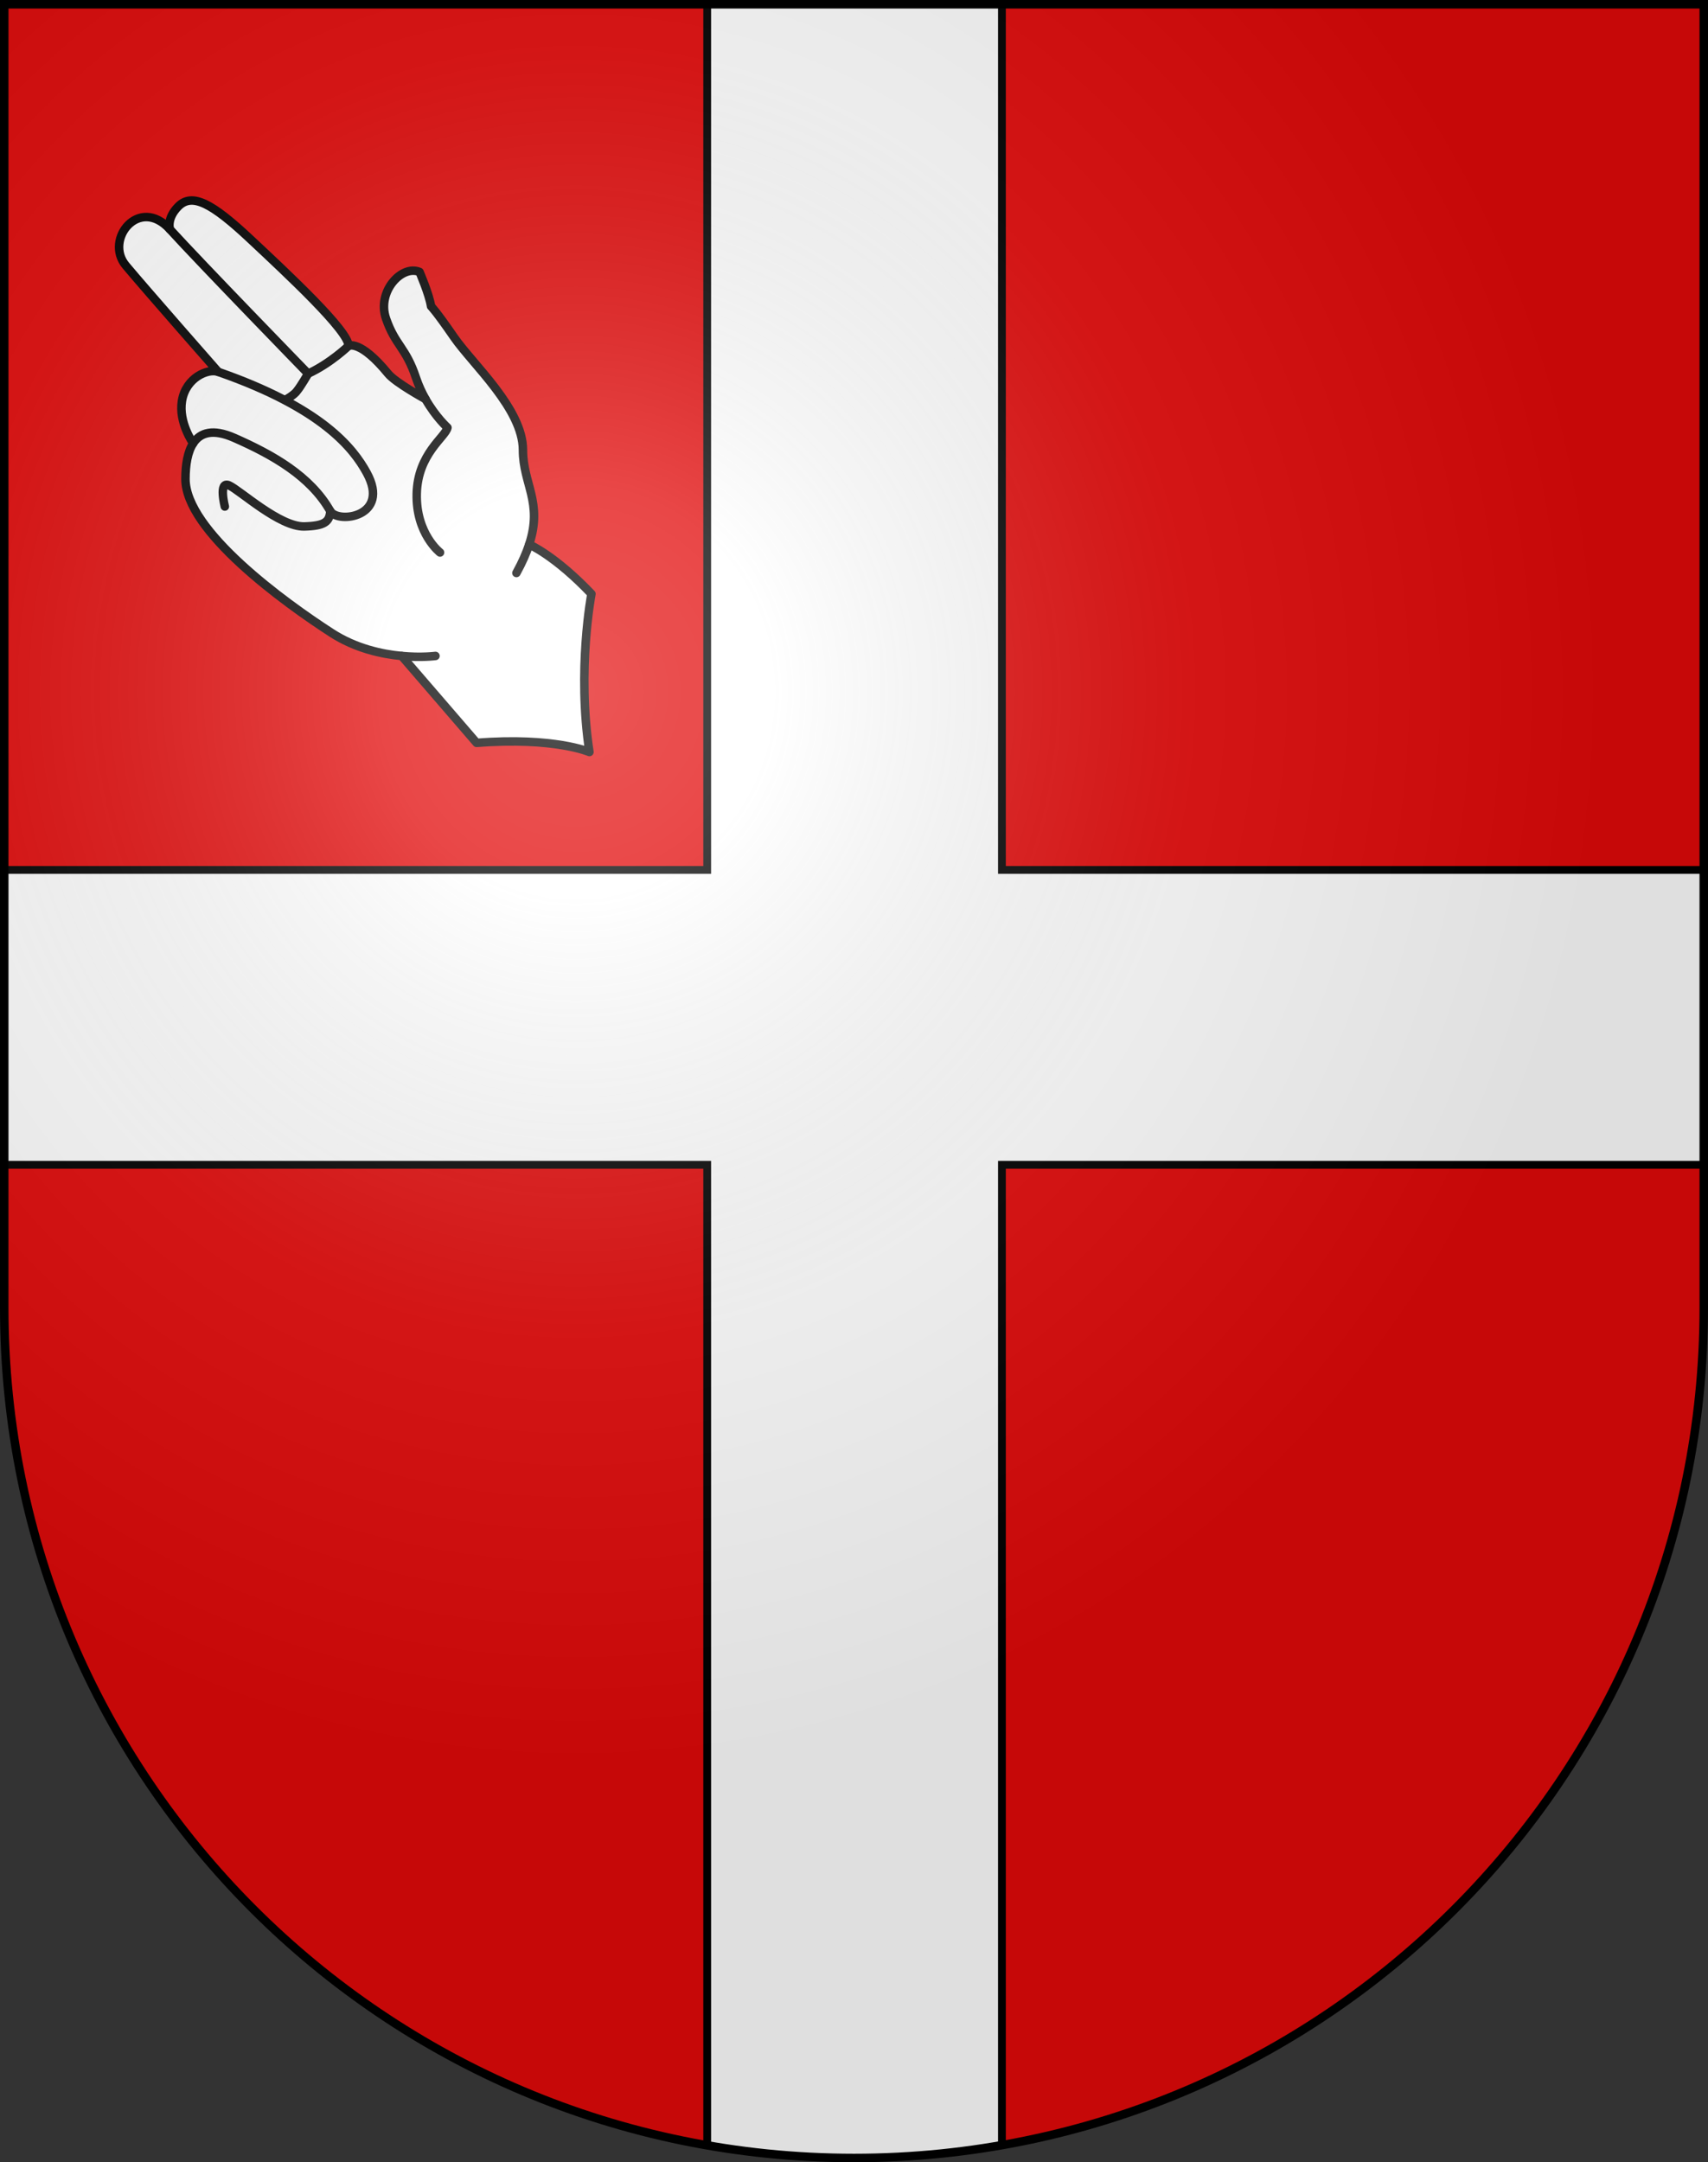
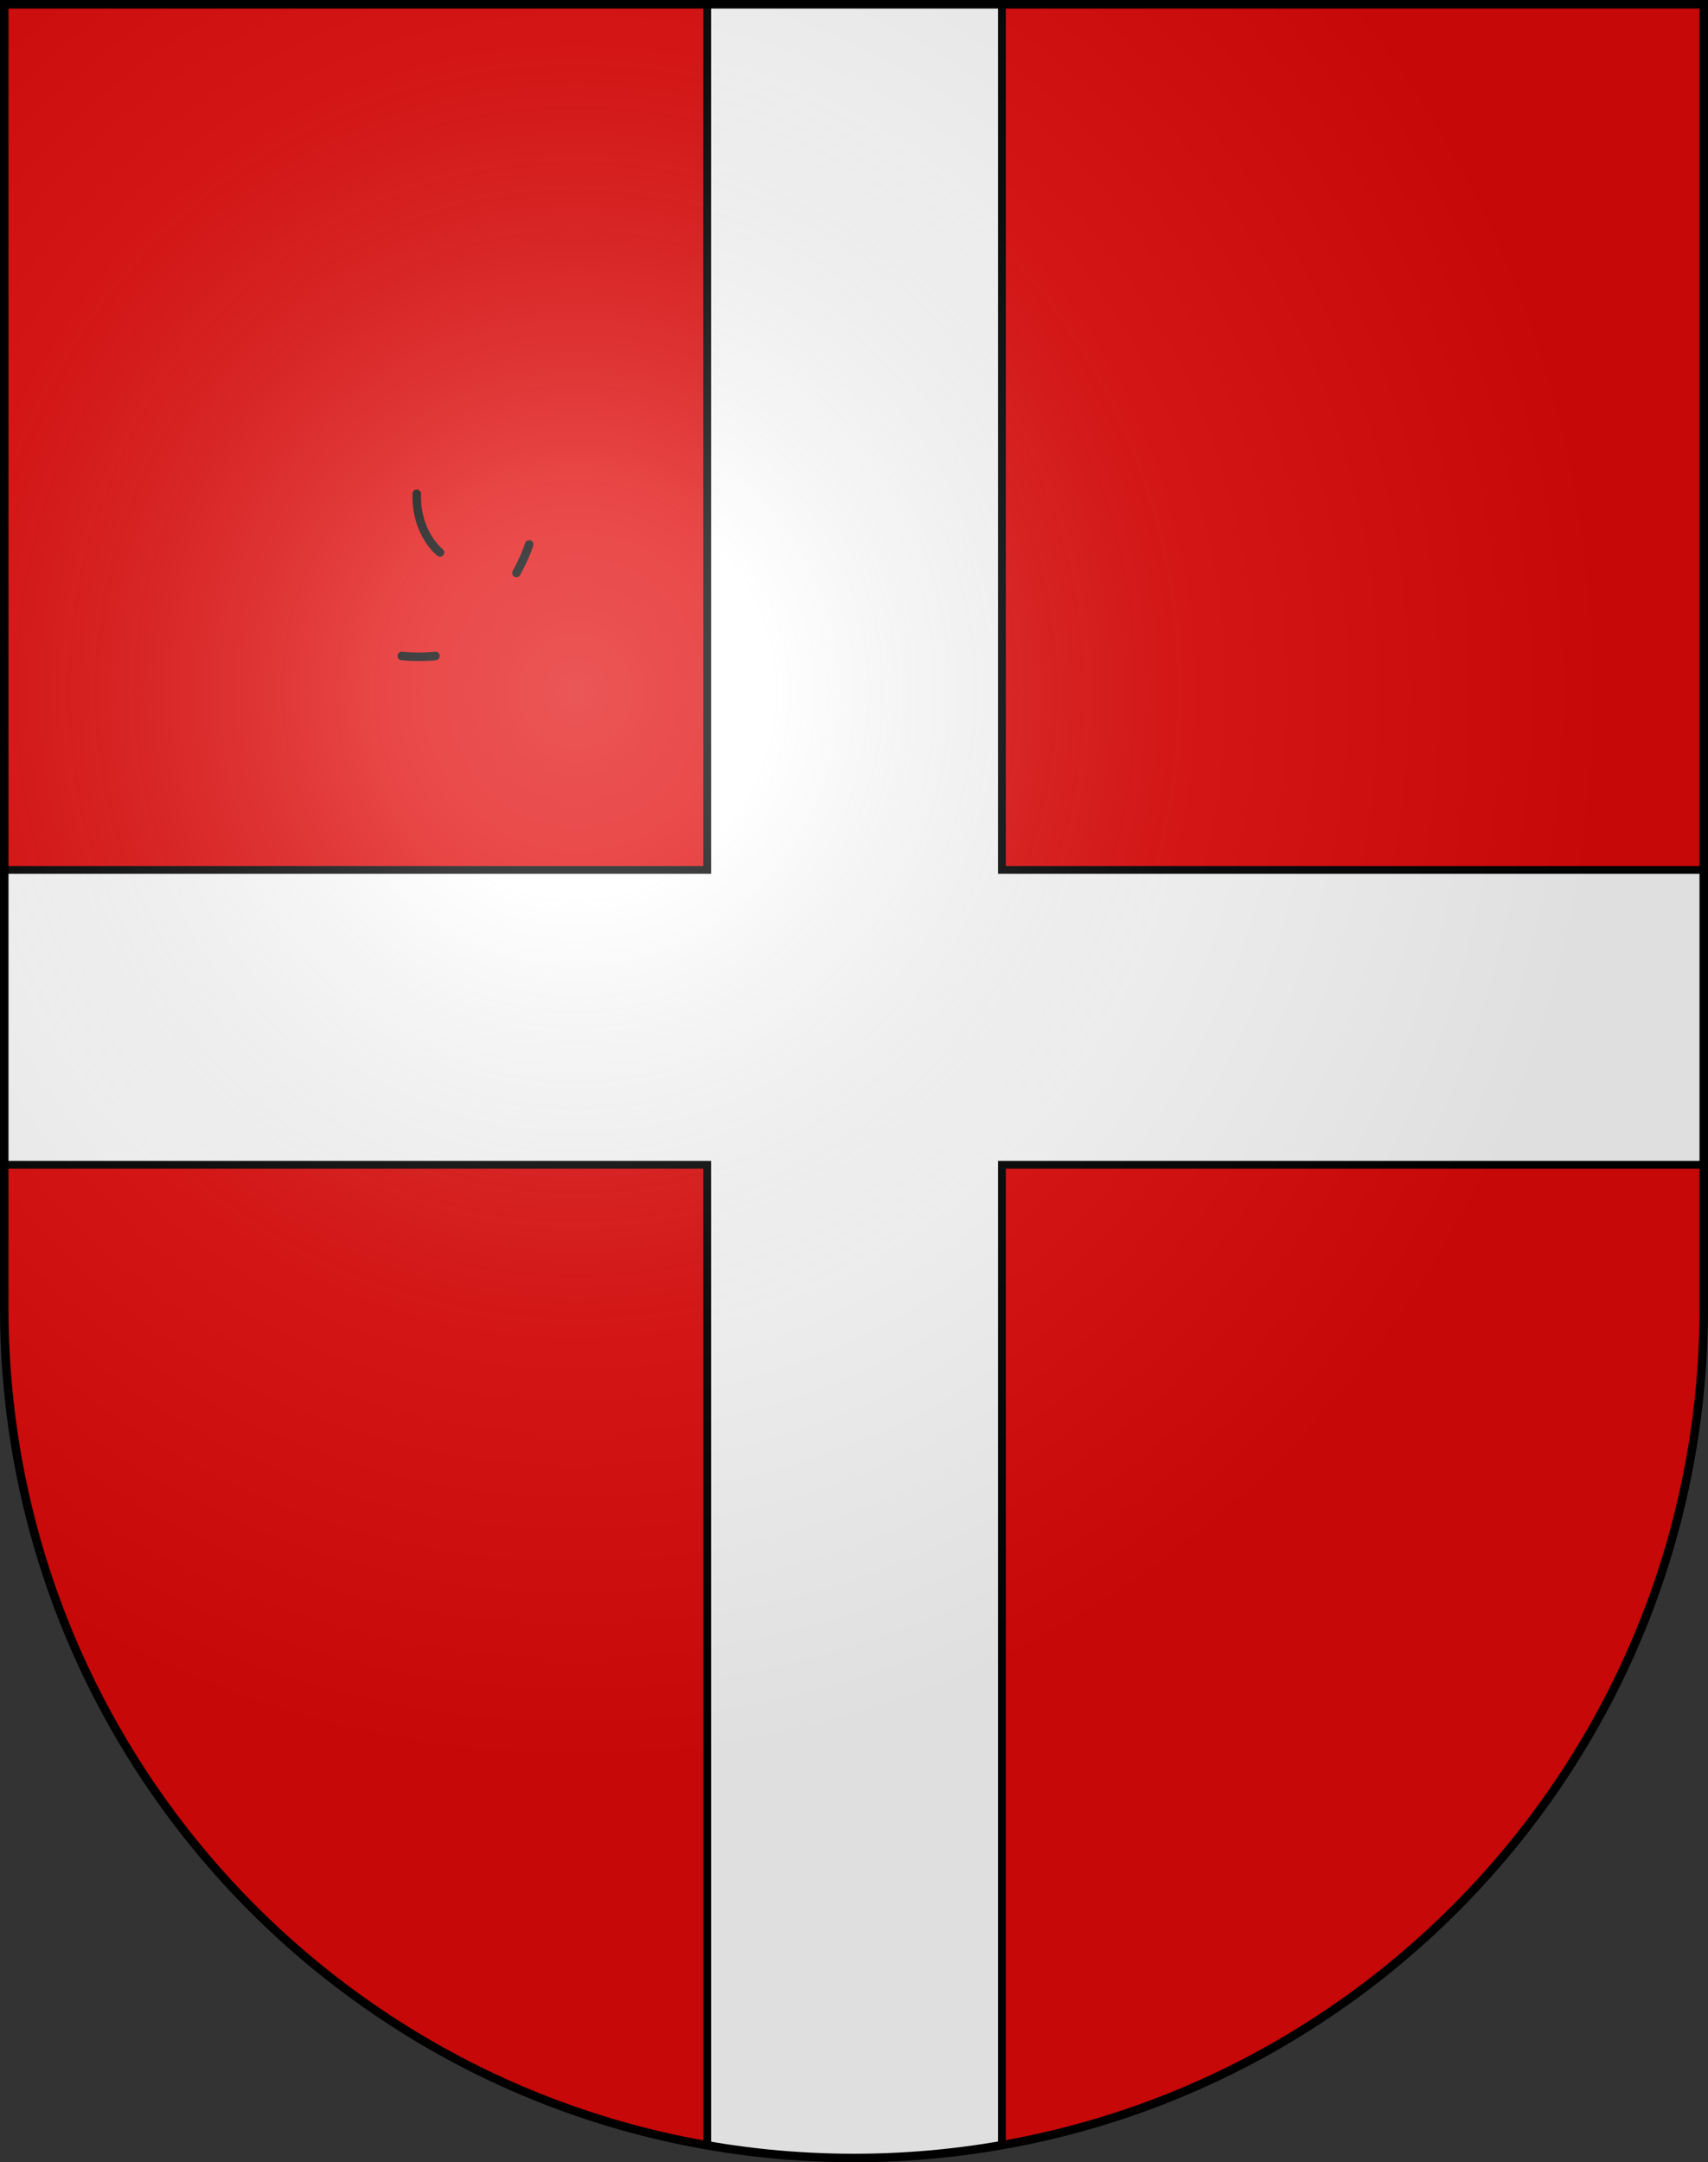
<svg xmlns="http://www.w3.org/2000/svg" xmlns:xlink="http://www.w3.org/1999/xlink" version="1.1" width="603px" height="763px" viewBox="0 0 603 763">
  <rect x="0" y="0" width="603" height="763" fill="#333333" stroke="none" />
  <clipPath id="m">
    <path id="s" d="m1.5,1.5v460c0,165.686 134.314,300 300,300c165.685,0 300-134.314 300-300v-460z" />
  </clipPath>
  <radialGradient id="a" cx="0" cy="0" r="300" gradientTransform="matrix(1.215 0 0 1.267 203.329 244.107)" gradientUnits="userSpaceOnUse">
    <stop stop-color="#fff" stop-opacity=".314" offset="0" />
    <stop stop-color="#fff" stop-opacity=".251" offset=".19" />
    <stop stop-color="#6b6b6b" stop-opacity=".126" offset=".6" />
    <stop stop-opacity=".126" offset="1" />
  </radialGradient>
  <use xlink:href="#s" fill="#e20909" />
  <g clip-path="url(#m)">
    <path stroke="#000" stroke-width="106.8" d="m0,359h603 m-301.3-359v763" />
    <path stroke="#fff" stroke-width="101.3" d="m0,359h603 m-301.3-359v763" />
  </g>
  <g fill="none" stroke="#000" stroke-width="3" stroke-linecap="round" stroke-linejoin="round">
-     <path fill="#fff" d="m186.82 192.13s9.111 3.889 21.986 17.442c0 0-5.147 26.885-0.711 55.797 0 0-12.377-5.38-39.823-3.229l-26.452-30.664c-7.08-0.66-16.285-2.671-24.672-8.082-16.683-10.764-51.665-36.057-51.665-54.355 0-4.99 0.734-9.56 2.714-12.6 0 0-5.229-7.321-3.951-14.994 1.366-8.202 9.165-11.508 12.786-10.229 0 0-25.243-28.714-32.607-37.509-7.673-9.164 4.687-24.722 15.558-12.786 0 0-1.279-3.837 2.983-8.098 4.902-4.902 11.935-1.067 25.362 11.508 13.427 12.575 34.74 32.395 34.74 37.723 0 0 4.047-2.295 13.957 9.816 2.612 3.193 13.214 8.977 13.214 8.977-1.249-2.199-2.437-4.716-3.368-7.509-3.617-10.853-7.307-11.392-10.596-20.93-3.288-9.537 5.591-19.075 11.84-16.444 0 0 3.411 7.858 4.069 12.133 0 0 1.523 1.35 8.099 10.888 6.577 9.537 24.338 25.323 24.338 39.794-0.001 12.068 7.089 18.417 2.198 33.352z" />
-     <path d="m68.192 156.44c2.501-3.844 6.995-5.237 14.508-1.931 13.453 5.92 26.906 13.454 33.903 25.832 2.623 4.582 21.444 2.088 12.853-13.533-4.688-8.525-15.556-22.764-52.429-35.591" />
    <path d="m153.74 231.47s-4.923 0.667-11.923 0.011" />
-     <path d="m79.373 178.74s-2.344-9.165 1.492-7.46 17.903 14.757 26.639 14.493c7.033-0.213 8.885-1.598 9.098-5.435" />
-     <path d="m59.979 80.921c10.87 11.935 48.806 50.936 48.806 50.936s-2.583 4.446-3.836 5.968c-1.027 1.595-4.294 3.341-4.294 3.341" />
-     <path d="m123.06 122.05s-6.394 6.18-14.28 9.803" />
-     <path d="m155.35 194.96s-8.552-6.578-8.222-20.719c0.328-14.142 10.195-20.061 10.853-23.351 0 0-4.133-3.694-7.742-10.04" />
+     <path d="m155.35 194.96s-8.552-6.578-8.222-20.719" />
    <path d="m186.82 192.13c-0.974 2.975-2.425 6.291-4.5 10.06" />
  </g>
  <use xlink:href="#s" fill="url(#a)" stroke="#000" stroke-width="3" />
</svg>